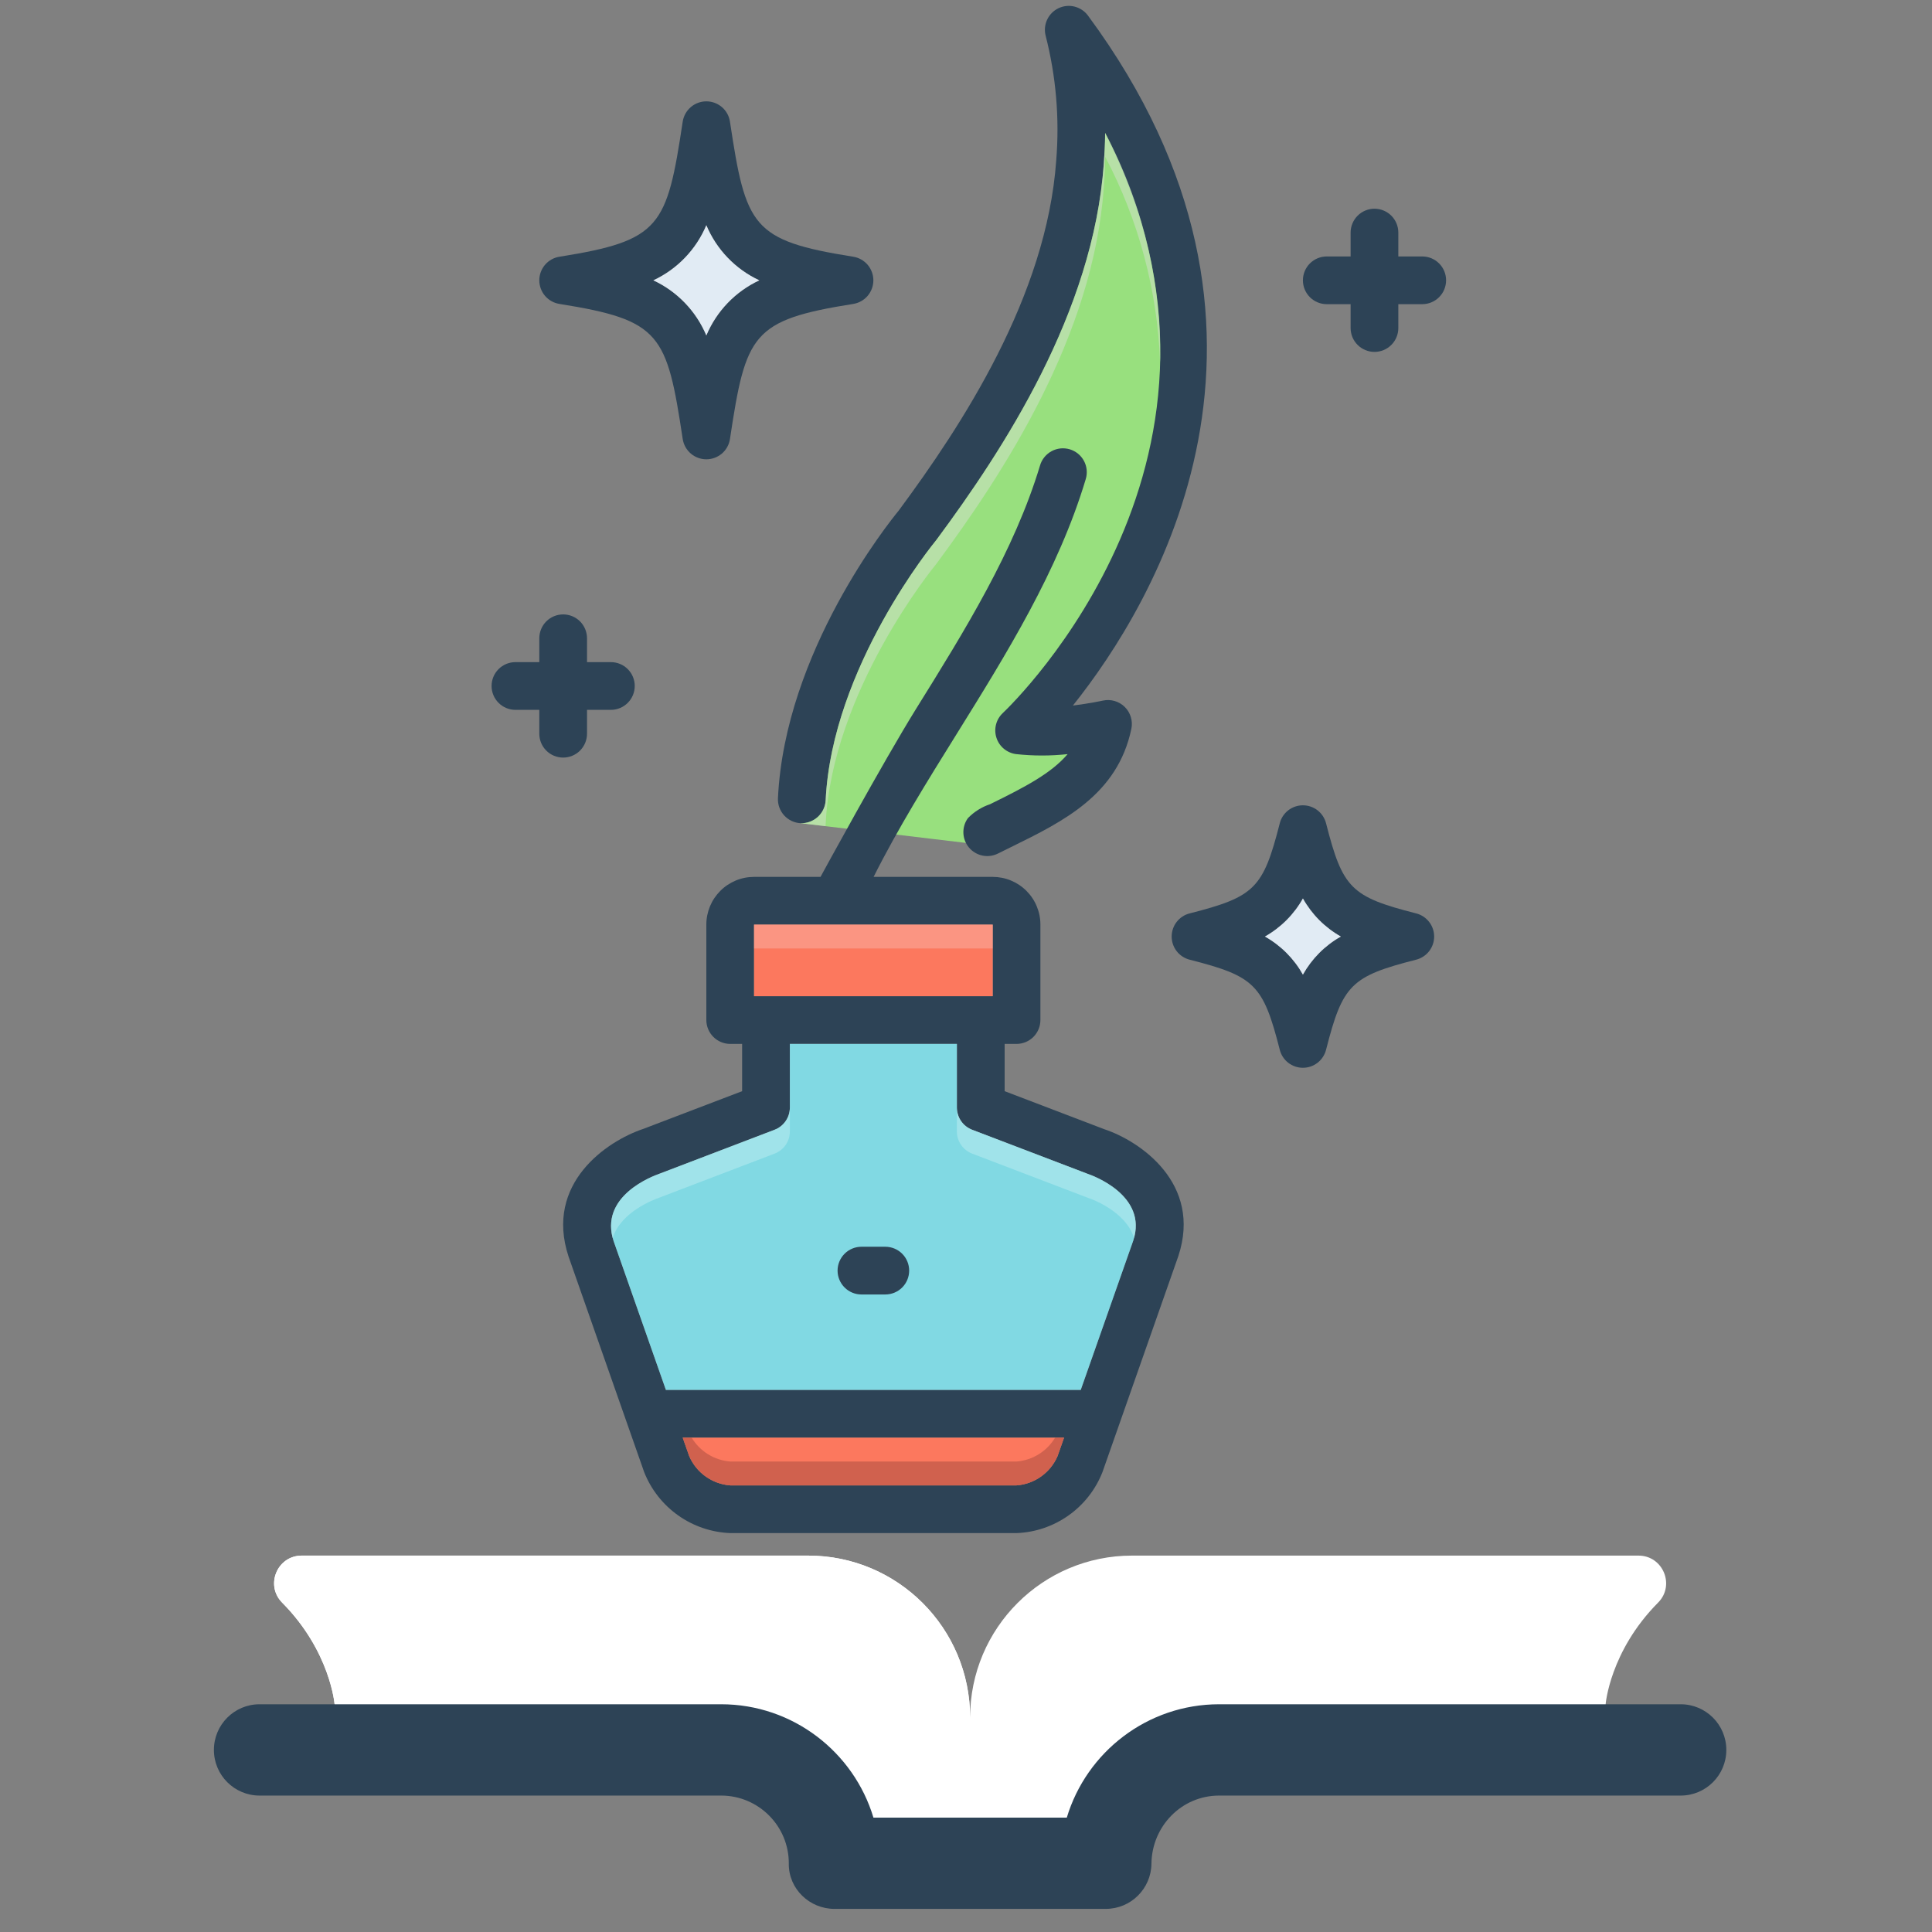
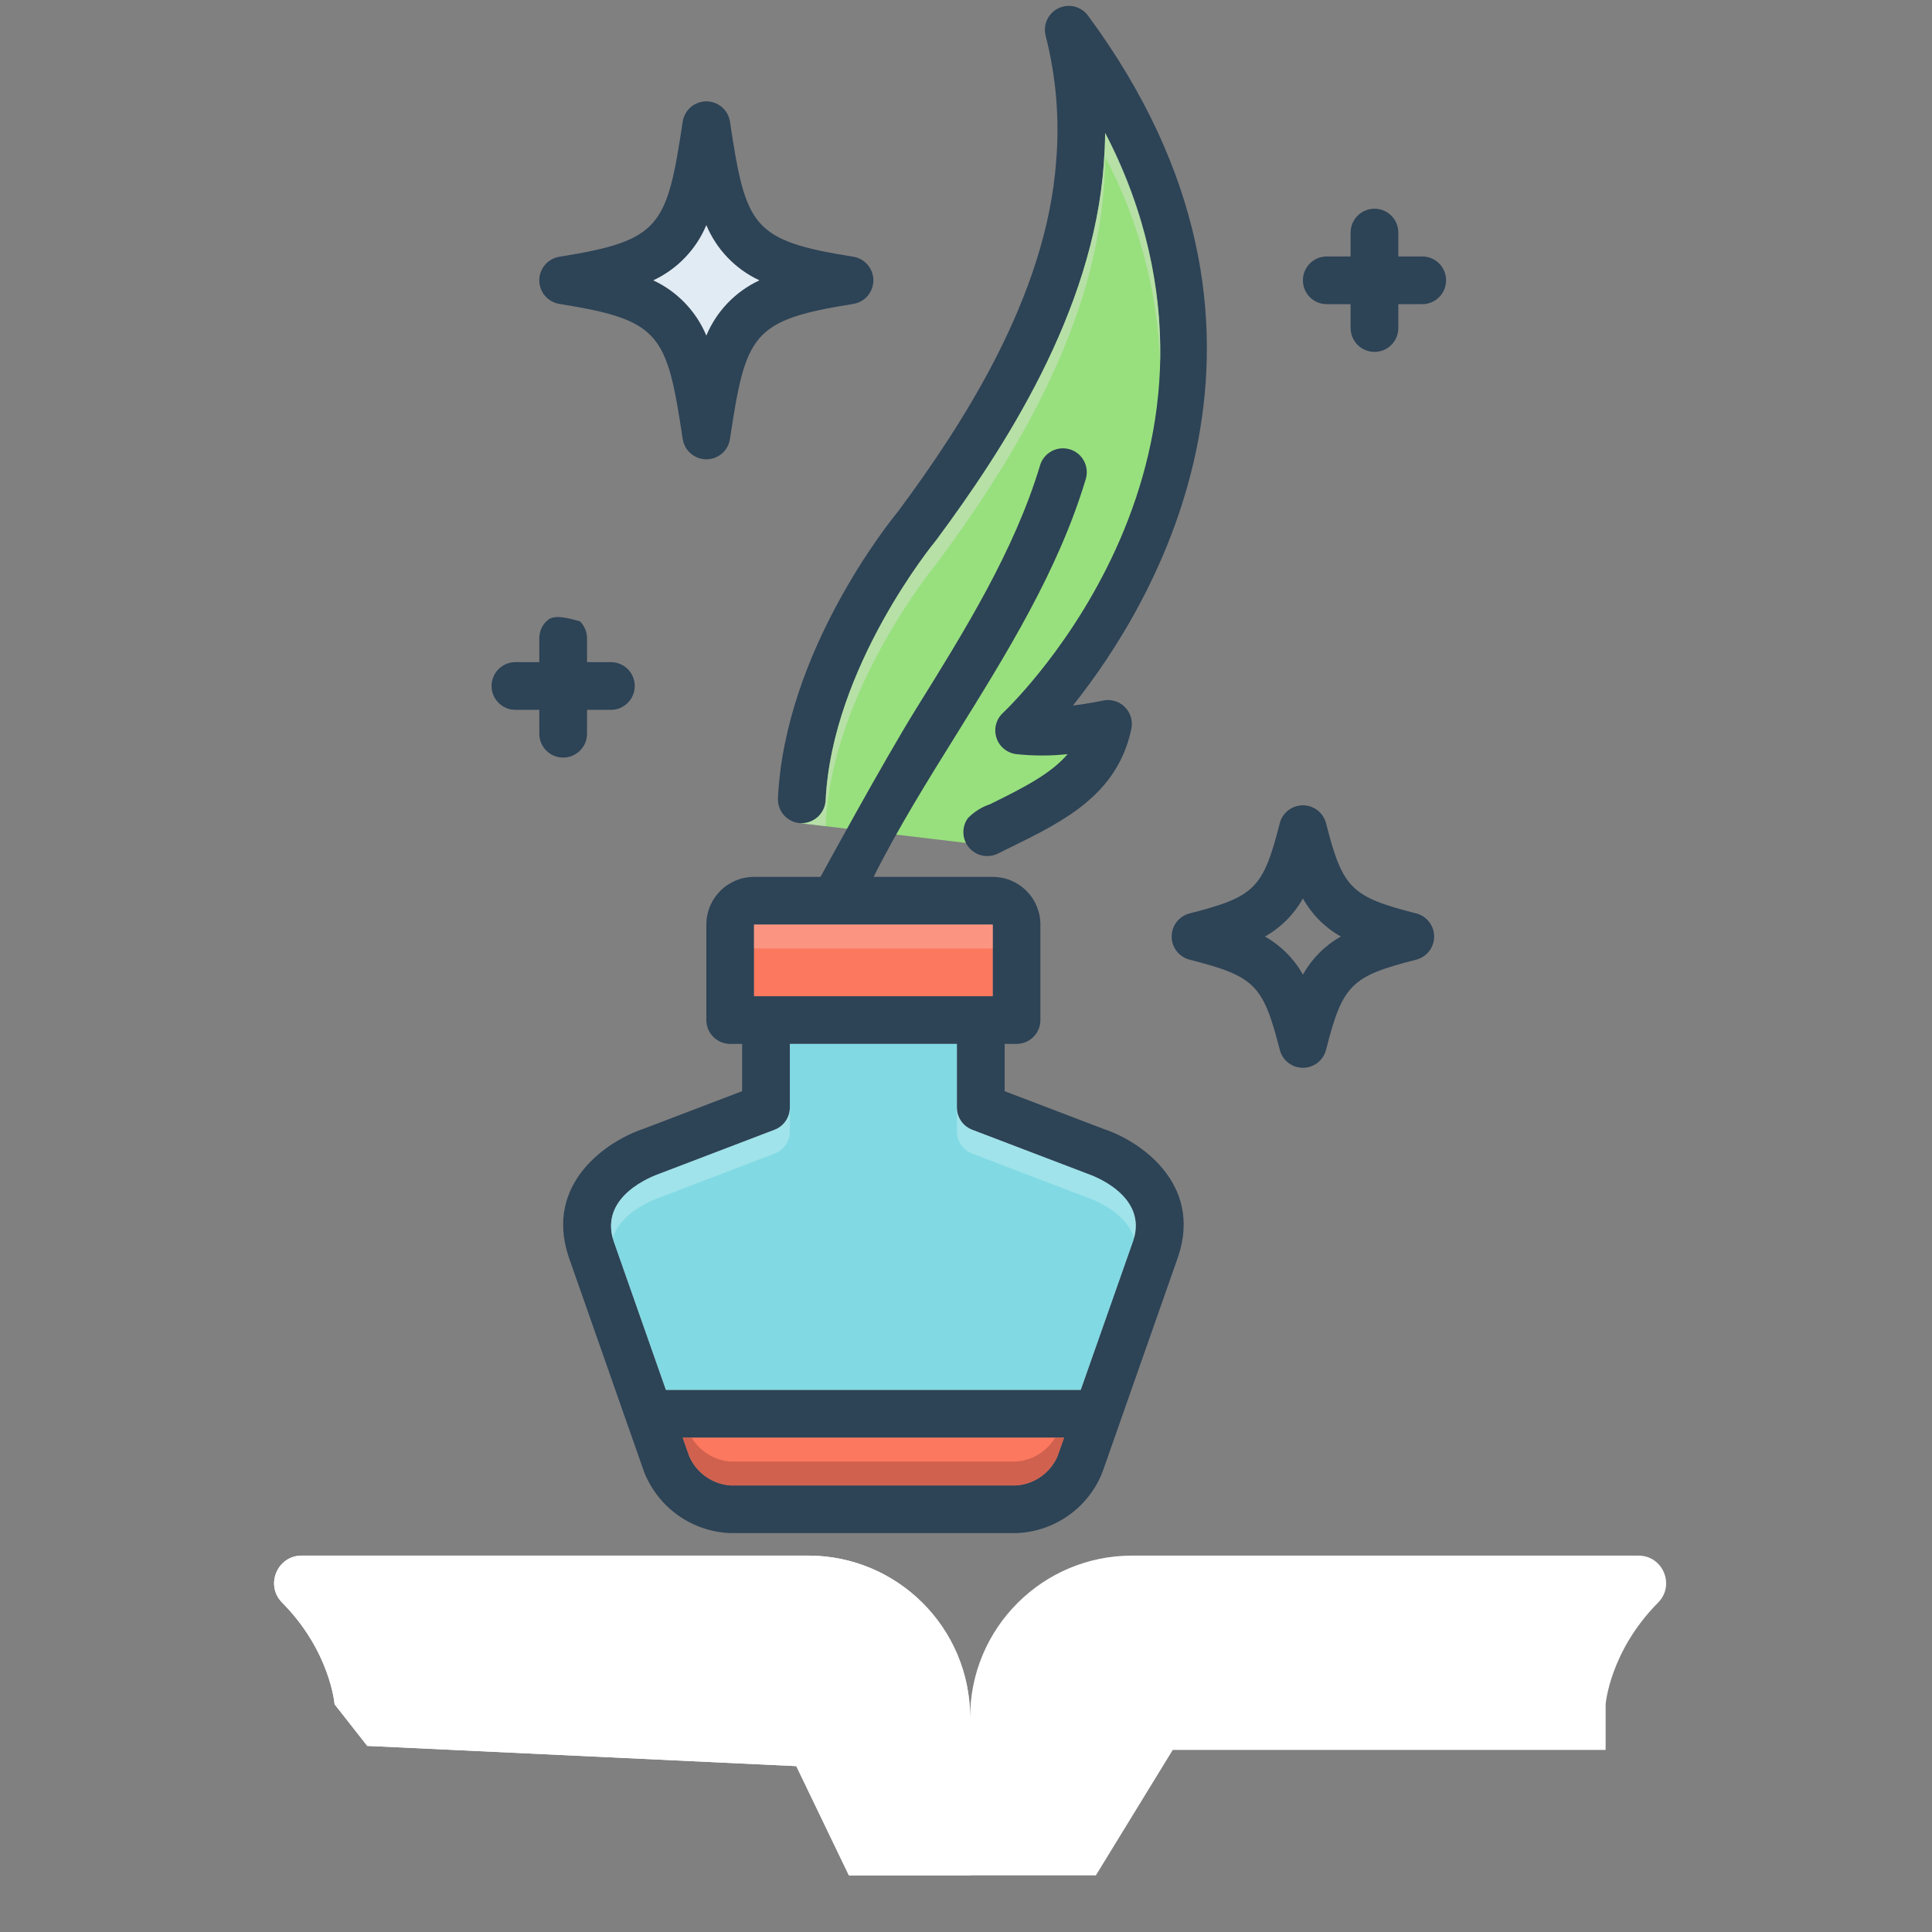
<svg xmlns="http://www.w3.org/2000/svg" width="57" height="57" viewBox="0 0 57 57" fill="none">
  <rect x="0" y="0" width="57" height="57" fill="#808080" stroke="none" />
  <path d="M9.872 50.281C9.872 50.281 9.748 48.718 8.324 47.282C7.815 46.769 8.179 45.895 8.902 45.895H23.844C26.483 45.895 28.621 48.034 28.621 50.672C28.621 48.034 30.76 45.895 33.398 45.895H48.34C49.064 45.895 49.428 46.769 48.919 47.282C47.494 48.718 47.371 50.281 47.371 50.281V51.628H34.6L32.331 55.33H25.046L23.494 52.106L10.835 51.509L9.872 50.281Z" fill="white" />
  <path d="M28.621 50.673V55.331H25.046L23.493 52.106L10.835 51.509L9.871 50.281C9.871 50.281 9.748 48.718 8.324 47.282C7.815 46.769 8.179 45.895 8.902 45.895H23.844C26.483 45.895 28.621 48.034 28.621 50.673Z" fill="white" />
-   <path d="M32.624 56.318H24.619C23.882 56.318 23.266 55.726 23.272 54.989C23.282 53.88 22.383 52.975 21.276 52.975H7.658C6.914 52.975 6.311 52.372 6.311 51.628C6.311 50.884 6.914 50.281 7.658 50.281H21.276C23.394 50.281 25.189 51.693 25.769 53.625H31.474C32.054 51.693 33.849 50.281 35.968 50.281H49.586C50.329 50.281 50.932 50.884 50.932 51.628C50.932 52.372 50.329 52.975 49.586 52.975H35.967C34.861 52.975 33.983 53.88 33.971 54.987C33.962 55.724 33.362 56.318 32.624 56.318Z" fill="#2D4356" />
  <path d="M29.932 21.323C29.932 21.323 32.22 21.031 32.367 21.706C32.515 22.379 28.495 24.868 28.495 24.868L24.356 24.375L23.624 24.287C22.504 21.295 29.199 12.202 30.695 9.678C32.191 7.154 32.103 2.286 32.103 2.286C32.103 2.286 32.983 3.194 34.156 6.158C35.331 9.122 34.539 12.347 33.688 15.546C32.836 18.743 29.932 21.323 29.932 21.323Z" fill="#98E07E" />
  <path d="M26.508 15.073C26.241 15.397 23.156 19.229 22.952 23.55C22.943 23.737 23.009 23.919 23.135 24.057C23.26 24.195 23.436 24.278 23.622 24.287C23.808 24.294 23.989 24.227 24.127 24.102C24.265 23.977 24.348 23.803 24.359 23.617C24.545 19.676 27.573 15.995 27.603 15.958C27.612 15.948 27.62 15.937 27.628 15.927C29.599 13.268 32.255 9.225 32.566 4.832C32.586 4.557 32.602 4.254 32.605 3.922C37.462 13.398 29.936 20.705 29.585 21.038C29.488 21.129 29.419 21.246 29.386 21.375C29.353 21.503 29.357 21.639 29.398 21.766C29.438 21.892 29.514 22.005 29.616 22.09C29.718 22.175 29.842 22.23 29.974 22.248C30.481 22.304 30.992 22.304 31.498 22.249C31.018 22.814 30.243 23.22 29.209 23.727C28.961 23.81 28.738 23.951 28.556 24.138C28.463 24.266 28.417 24.421 28.423 24.579C28.429 24.736 28.488 24.887 28.589 25.007C28.691 25.127 28.831 25.21 28.985 25.242C29.139 25.274 29.3 25.253 29.441 25.183L29.83 24.991C31.375 24.232 32.972 23.447 33.379 21.501C33.403 21.386 33.397 21.267 33.363 21.154C33.329 21.042 33.268 20.939 33.184 20.857C33.1 20.774 32.997 20.714 32.884 20.681C32.771 20.648 32.652 20.645 32.537 20.67C32.53 20.672 32.151 20.754 31.654 20.816C34.048 17.817 38.965 9.755 32.098 0.459C32.001 0.328 31.862 0.235 31.704 0.195C31.546 0.155 31.378 0.172 31.231 0.241C31.084 0.311 30.965 0.43 30.895 0.578C30.826 0.725 30.809 0.892 30.849 1.05C31.157 2.252 31.263 3.496 31.162 4.732C30.877 8.75 28.373 12.555 26.508 15.073Z" fill="#2D4356" />
  <path d="M32.582 33.316L29.64 32.193V30.799H29.991C30.178 30.798 30.357 30.724 30.489 30.592C30.621 30.46 30.695 30.281 30.695 30.095V27.279C30.696 27.094 30.659 26.911 30.588 26.74C30.518 26.569 30.414 26.414 30.283 26.283C30.152 26.152 29.997 26.049 29.826 25.978C29.655 25.907 29.472 25.871 29.288 25.871H25.774C26.489 24.445 27.366 23.034 28.221 21.661C29.696 19.288 31.224 16.835 32.033 14.135C32.06 14.046 32.069 13.953 32.06 13.861C32.051 13.769 32.024 13.679 31.98 13.598C31.936 13.516 31.877 13.444 31.805 13.385C31.733 13.327 31.651 13.283 31.562 13.256C31.473 13.23 31.38 13.221 31.288 13.23C31.196 13.24 31.107 13.267 31.025 13.311C30.944 13.355 30.872 13.415 30.813 13.487C30.755 13.558 30.711 13.641 30.685 13.73C29.928 16.247 28.453 18.623 27.024 20.918C26.046 22.495 24.219 25.849 24.208 25.871H22.247C22.062 25.871 21.879 25.907 21.708 25.978C21.538 26.049 21.382 26.152 21.252 26.283C21.121 26.414 21.017 26.569 20.946 26.74C20.876 26.911 20.839 27.094 20.839 27.279V30.095C20.84 30.281 20.914 30.46 21.046 30.592C21.178 30.724 21.357 30.798 21.543 30.799H21.895V32.193L18.981 33.305C17.904 33.664 16.062 34.914 16.774 37.072L19.005 43.432C19.209 43.947 19.557 44.39 20.009 44.71C20.46 45.029 20.994 45.21 21.547 45.231H29.988C30.54 45.211 31.074 45.03 31.525 44.71C31.976 44.391 32.324 43.947 32.526 43.432L34.765 37.057C35.472 34.914 33.631 33.664 32.582 33.316ZM22.247 27.279H29.288V29.391H22.247V27.279ZM31.199 42.964C31.094 43.204 30.926 43.411 30.713 43.562C30.5 43.714 30.249 43.804 29.988 43.823H21.547C21.286 43.804 21.035 43.714 20.822 43.562C20.608 43.411 20.44 43.204 20.336 42.964L20.142 42.415H31.392L31.199 42.964ZM33.434 36.603L31.885 41.007H19.646L18.104 36.617C17.668 35.291 19.248 34.703 19.456 34.629L22.849 33.333C22.983 33.283 23.098 33.193 23.179 33.075C23.261 32.958 23.304 32.818 23.303 32.675V30.799H28.232V32.675C28.231 32.818 28.274 32.958 28.355 33.075C28.437 33.193 28.552 33.283 28.686 33.333L32.107 34.639C32.181 34.664 33.881 35.252 33.434 36.603Z" fill="#2D4356" />
  <path d="M31.393 42.416L31.199 42.965C31.094 43.205 30.926 43.412 30.713 43.563C30.5 43.714 30.249 43.805 29.988 43.824H21.547C21.286 43.805 21.035 43.714 20.822 43.563C20.608 43.412 20.441 43.205 20.336 42.965L20.142 42.416H31.393Z" fill="#FC785E" />
  <path d="M22.247 27.279H29.288V29.391H22.247V27.279Z" fill="#FC785E" />
  <path d="M33.434 36.603L31.885 41.007H19.646L18.104 36.618C17.667 35.291 19.248 34.703 19.456 34.629L22.849 33.333C22.983 33.283 23.098 33.193 23.179 33.075C23.26 32.958 23.304 32.818 23.303 32.675V30.799H28.231V32.675C28.231 32.818 28.274 32.958 28.355 33.075C28.436 33.193 28.552 33.283 28.685 33.333L32.107 34.639C32.181 34.664 33.881 35.252 33.434 36.603Z" fill="#81D9E3" />
  <path d="M41.96 7.566H41.255V6.862C41.255 6.676 41.181 6.496 41.049 6.364C40.917 6.232 40.738 6.158 40.551 6.158C40.365 6.158 40.186 6.232 40.054 6.364C39.922 6.496 39.847 6.676 39.847 6.862V7.566H39.144C38.957 7.566 38.778 7.64 38.646 7.772C38.514 7.904 38.44 8.083 38.44 8.27C38.44 8.457 38.514 8.636 38.646 8.768C38.778 8.9 38.957 8.974 39.144 8.974H39.847V9.678C39.847 9.865 39.922 10.044 40.054 10.176C40.186 10.308 40.365 10.382 40.551 10.382C40.738 10.382 40.917 10.308 41.049 10.176C41.181 10.044 41.255 9.865 41.255 9.678V8.974H41.96C42.147 8.974 42.326 8.9 42.458 8.768C42.59 8.636 42.664 8.457 42.664 8.27C42.664 8.083 42.59 7.904 42.458 7.772C42.326 7.64 42.147 7.566 41.96 7.566Z" fill="#2D4356" />
-   <path d="M17.319 21.647V20.943H18.023C18.21 20.943 18.389 20.869 18.521 20.736C18.653 20.604 18.727 20.425 18.727 20.239C18.727 20.052 18.653 19.873 18.521 19.741C18.389 19.609 18.21 19.535 18.023 19.535H17.319V18.831C17.319 18.644 17.244 18.465 17.113 18.333C16.98 18.201 16.801 18.127 16.615 18.127C16.428 18.127 16.249 18.201 16.117 18.333C15.985 18.465 15.911 18.644 15.911 18.831V19.535H15.207C15.02 19.535 14.841 19.609 14.709 19.741C14.577 19.873 14.503 20.052 14.503 20.239C14.503 20.425 14.577 20.604 14.709 20.736C14.841 20.869 15.02 20.943 15.207 20.943H15.911V21.647C15.911 21.834 15.985 22.013 16.117 22.145C16.249 22.277 16.428 22.351 16.615 22.351C16.801 22.351 16.98 22.277 17.113 22.145C17.244 22.013 17.319 21.834 17.319 21.647Z" fill="#2D4356" />
+   <path d="M17.319 21.647V20.943H18.023C18.21 20.943 18.389 20.869 18.521 20.736C18.653 20.604 18.727 20.425 18.727 20.239C18.727 20.052 18.653 19.873 18.521 19.741C18.389 19.609 18.21 19.535 18.023 19.535H17.319V18.831C17.319 18.644 17.244 18.465 17.113 18.333C16.428 18.127 16.249 18.201 16.117 18.333C15.985 18.465 15.911 18.644 15.911 18.831V19.535H15.207C15.02 19.535 14.841 19.609 14.709 19.741C14.577 19.873 14.503 20.052 14.503 20.239C14.503 20.425 14.577 20.604 14.709 20.736C14.841 20.869 15.02 20.943 15.207 20.943H15.911V21.647C15.911 21.834 15.985 22.013 16.117 22.145C16.249 22.277 16.428 22.351 16.615 22.351C16.801 22.351 16.98 22.277 17.113 22.145C17.244 22.013 17.319 21.834 17.319 21.647Z" fill="#2D4356" />
  <path d="M25.172 7.574C22.18 7.098 22.004 6.686 21.536 3.589C21.511 3.422 21.427 3.27 21.299 3.16C21.171 3.051 21.008 2.99 20.839 2.99C20.671 2.99 20.508 3.051 20.38 3.16C20.252 3.27 20.168 3.422 20.142 3.589C19.674 6.686 19.498 7.098 16.506 7.574C16.34 7.6 16.189 7.685 16.08 7.812C15.971 7.94 15.911 8.103 15.911 8.27C15.911 8.438 15.971 8.601 16.08 8.729C16.189 8.856 16.34 8.941 16.506 8.967C19.498 9.443 19.674 9.855 20.142 12.952C20.168 13.119 20.252 13.271 20.38 13.381C20.508 13.49 20.671 13.551 20.839 13.551C21.008 13.551 21.171 13.49 21.299 13.381C21.427 13.271 21.511 13.119 21.536 12.952C22.004 9.855 22.18 9.443 25.172 8.967C25.338 8.941 25.489 8.856 25.598 8.729C25.707 8.601 25.767 8.438 25.767 8.27C25.767 8.103 25.707 7.94 25.598 7.812C25.489 7.685 25.338 7.6 25.172 7.574ZM20.839 9.897C20.538 9.179 19.981 8.6 19.276 8.27C19.981 7.941 20.538 7.362 20.839 6.644C21.14 7.362 21.697 7.941 22.402 8.27C21.697 8.6 21.14 9.179 20.839 9.897Z" fill="#2D4356" />
  <path d="M22.402 8.271C21.697 8.6 21.14 9.18 20.839 9.897C20.538 9.18 19.981 8.6 19.276 8.271C19.981 7.942 20.538 7.362 20.839 6.645C21.14 7.362 21.697 7.942 22.402 8.271Z" fill="#E1EBF4" />
  <path d="M41.78 26.948C39.862 26.459 39.612 26.212 39.123 24.29C39.084 24.138 38.996 24.004 38.872 23.907C38.749 23.811 38.596 23.759 38.44 23.759C38.283 23.759 38.131 23.811 38.007 23.907C37.883 24.004 37.795 24.138 37.757 24.29C37.267 26.212 37.018 26.459 35.099 26.948C34.947 26.986 34.812 27.075 34.716 27.198C34.62 27.322 34.568 27.474 34.568 27.631C34.568 27.788 34.62 27.94 34.716 28.064C34.812 28.187 34.947 28.275 35.099 28.314C37.018 28.803 37.267 29.049 37.757 30.971C37.795 31.123 37.883 31.258 38.007 31.355C38.131 31.451 38.283 31.503 38.44 31.503C38.596 31.503 38.749 31.451 38.872 31.355C38.996 31.258 39.084 31.123 39.123 30.971C39.612 29.049 39.862 28.803 41.78 28.314C41.932 28.275 42.067 28.187 42.163 28.064C42.26 27.94 42.312 27.788 42.312 27.631C42.312 27.474 42.26 27.322 42.163 27.198C42.067 27.075 41.932 26.986 41.78 26.948ZM38.44 28.754C38.177 28.284 37.789 27.895 37.32 27.631C37.789 27.366 38.177 26.978 38.44 26.508C38.703 26.978 39.09 27.366 39.559 27.631C39.09 27.895 38.703 28.284 38.44 28.754Z" fill="#2D4356" />
-   <path d="M39.559 27.631C39.09 27.895 38.703 28.284 38.44 28.754C38.177 28.284 37.789 27.895 37.32 27.631C37.789 27.366 38.177 26.978 38.44 26.508C38.703 26.978 39.09 27.366 39.559 27.631Z" fill="#E1EBF4" />
-   <path d="M26.119 36.783H25.415C25.229 36.783 25.05 36.857 24.918 36.989C24.786 37.121 24.711 37.3 24.711 37.487C24.711 37.674 24.786 37.853 24.918 37.985C25.05 38.117 25.229 38.191 25.415 38.191H26.119C26.306 38.191 26.485 38.117 26.617 37.985C26.749 37.853 26.823 37.674 26.823 37.487C26.823 37.3 26.749 37.121 26.617 36.989C26.485 36.857 26.306 36.783 26.119 36.783Z" fill="#2D4356" />
  <path opacity="0.3" d="M22.247 27.279H29.288V27.983H22.247V27.279Z" fill="#F9DBD7" />
  <path opacity="0.6" d="M34.226 10.678C34.146 8.565 33.593 6.497 32.607 4.627C32.603 4.958 32.586 5.26 32.565 5.535C32.255 9.928 29.597 13.973 27.629 16.63C27.62 16.64 27.612 16.651 27.605 16.662C27.573 16.701 24.546 20.379 24.359 24.322C24.359 24.339 24.356 24.357 24.356 24.375L23.623 24.287C23.809 24.293 23.99 24.227 24.128 24.102C24.265 23.977 24.348 23.803 24.359 23.618C24.546 19.675 27.573 15.997 27.605 15.958C27.612 15.947 27.62 15.936 27.629 15.926C29.597 13.269 32.255 9.224 32.565 4.831C32.586 4.556 32.603 4.254 32.607 3.923C33.71 6.001 34.267 8.325 34.226 10.678Z" fill="#CBE0C3" />
  <path opacity="0.3" d="M23.303 32.675V33.379C23.304 33.522 23.261 33.661 23.18 33.779C23.098 33.897 22.983 33.987 22.849 34.037L19.456 35.333C19.294 35.389 18.312 35.755 18.076 36.529C17.738 35.262 19.252 34.702 19.456 34.629L22.849 33.333C22.983 33.283 23.098 33.193 23.18 33.075C23.261 32.957 23.304 32.818 23.303 32.675Z" fill="#E8FBFC" />
  <path opacity="0.3" d="M33.459 36.526C33.212 35.723 32.167 35.361 32.107 35.343L28.686 34.037C28.552 33.987 28.437 33.897 28.355 33.779C28.274 33.661 28.231 33.522 28.231 33.379V32.675C28.231 32.818 28.274 32.957 28.355 33.075C28.437 33.193 28.552 33.283 28.686 33.333L32.107 34.639C32.181 34.664 33.818 35.23 33.459 36.526Z" fill="#E8FBFC" />
  <path opacity="0.5" d="M31.393 42.416L31.199 42.965C31.094 43.205 30.926 43.412 30.713 43.563C30.5 43.714 30.249 43.805 29.988 43.824H21.547C21.286 43.805 21.035 43.714 20.822 43.563C20.608 43.412 20.441 43.205 20.336 42.965L20.142 42.416H20.406C20.527 42.616 20.693 42.784 20.891 42.906C21.09 43.029 21.314 43.102 21.547 43.12H29.988C30.221 43.102 30.445 43.029 30.644 42.906C30.842 42.784 31.008 42.616 31.129 42.416H31.393Z" fill="#A54B3F" />
</svg>